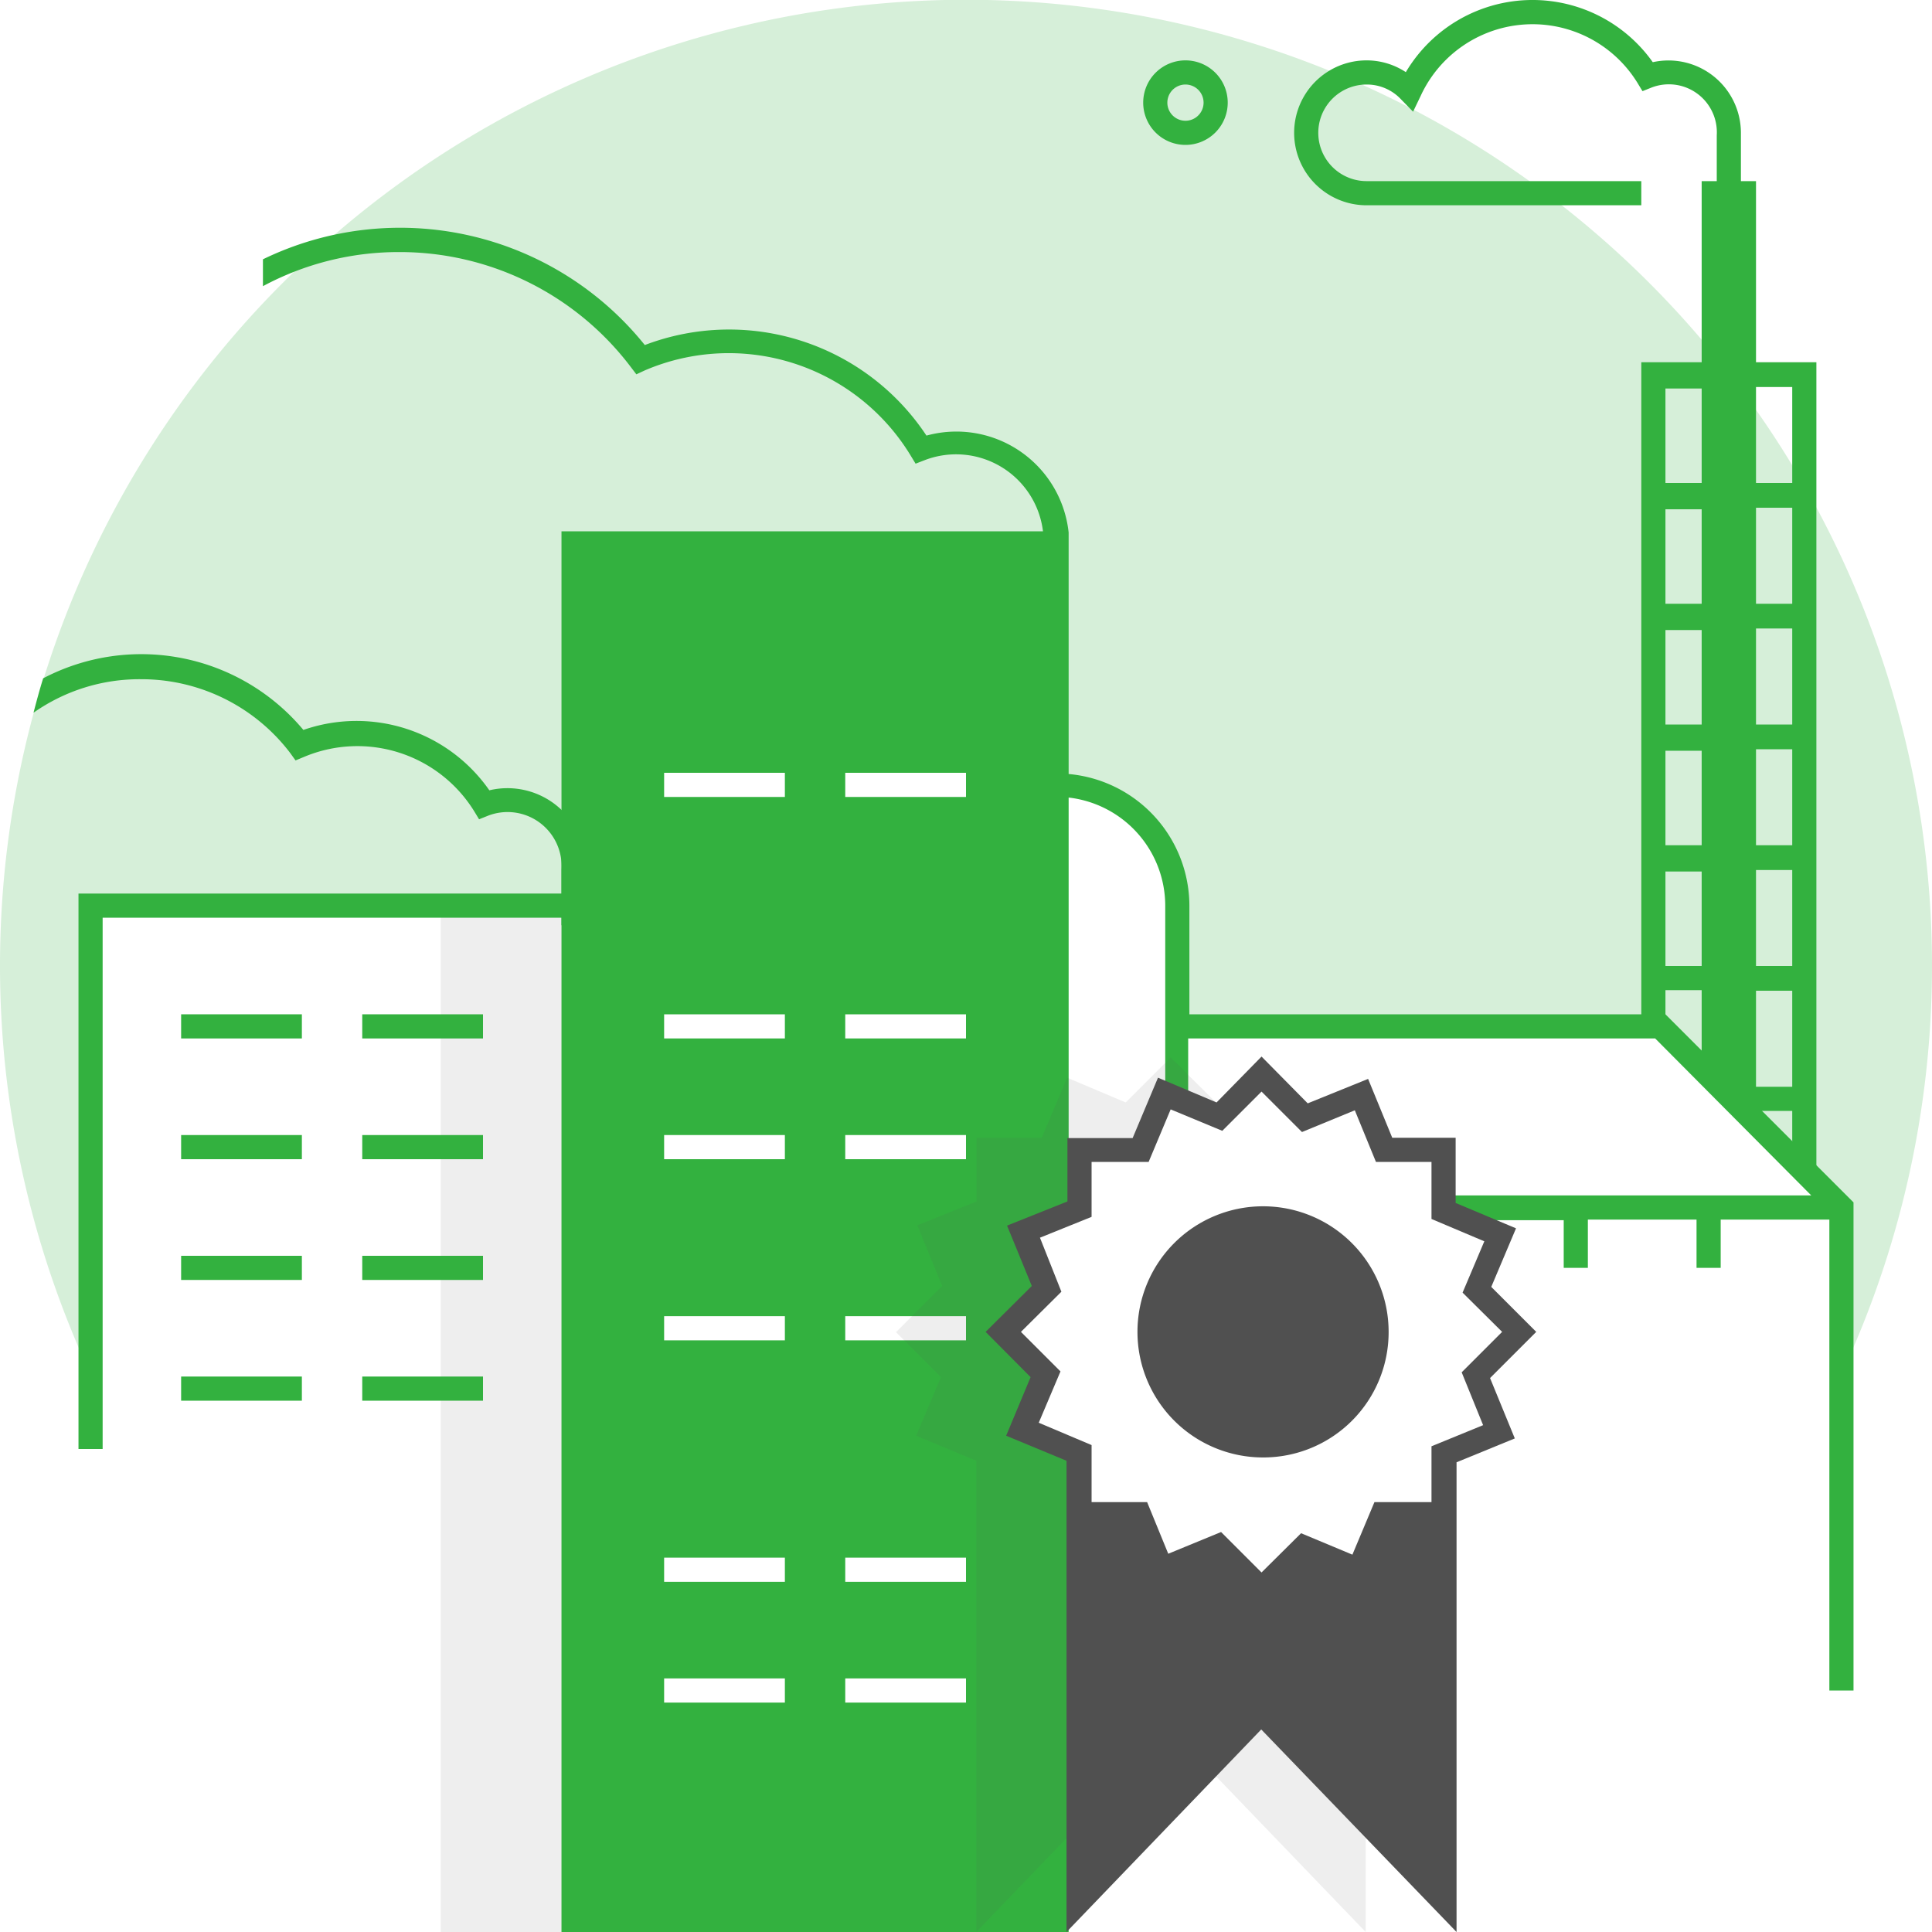
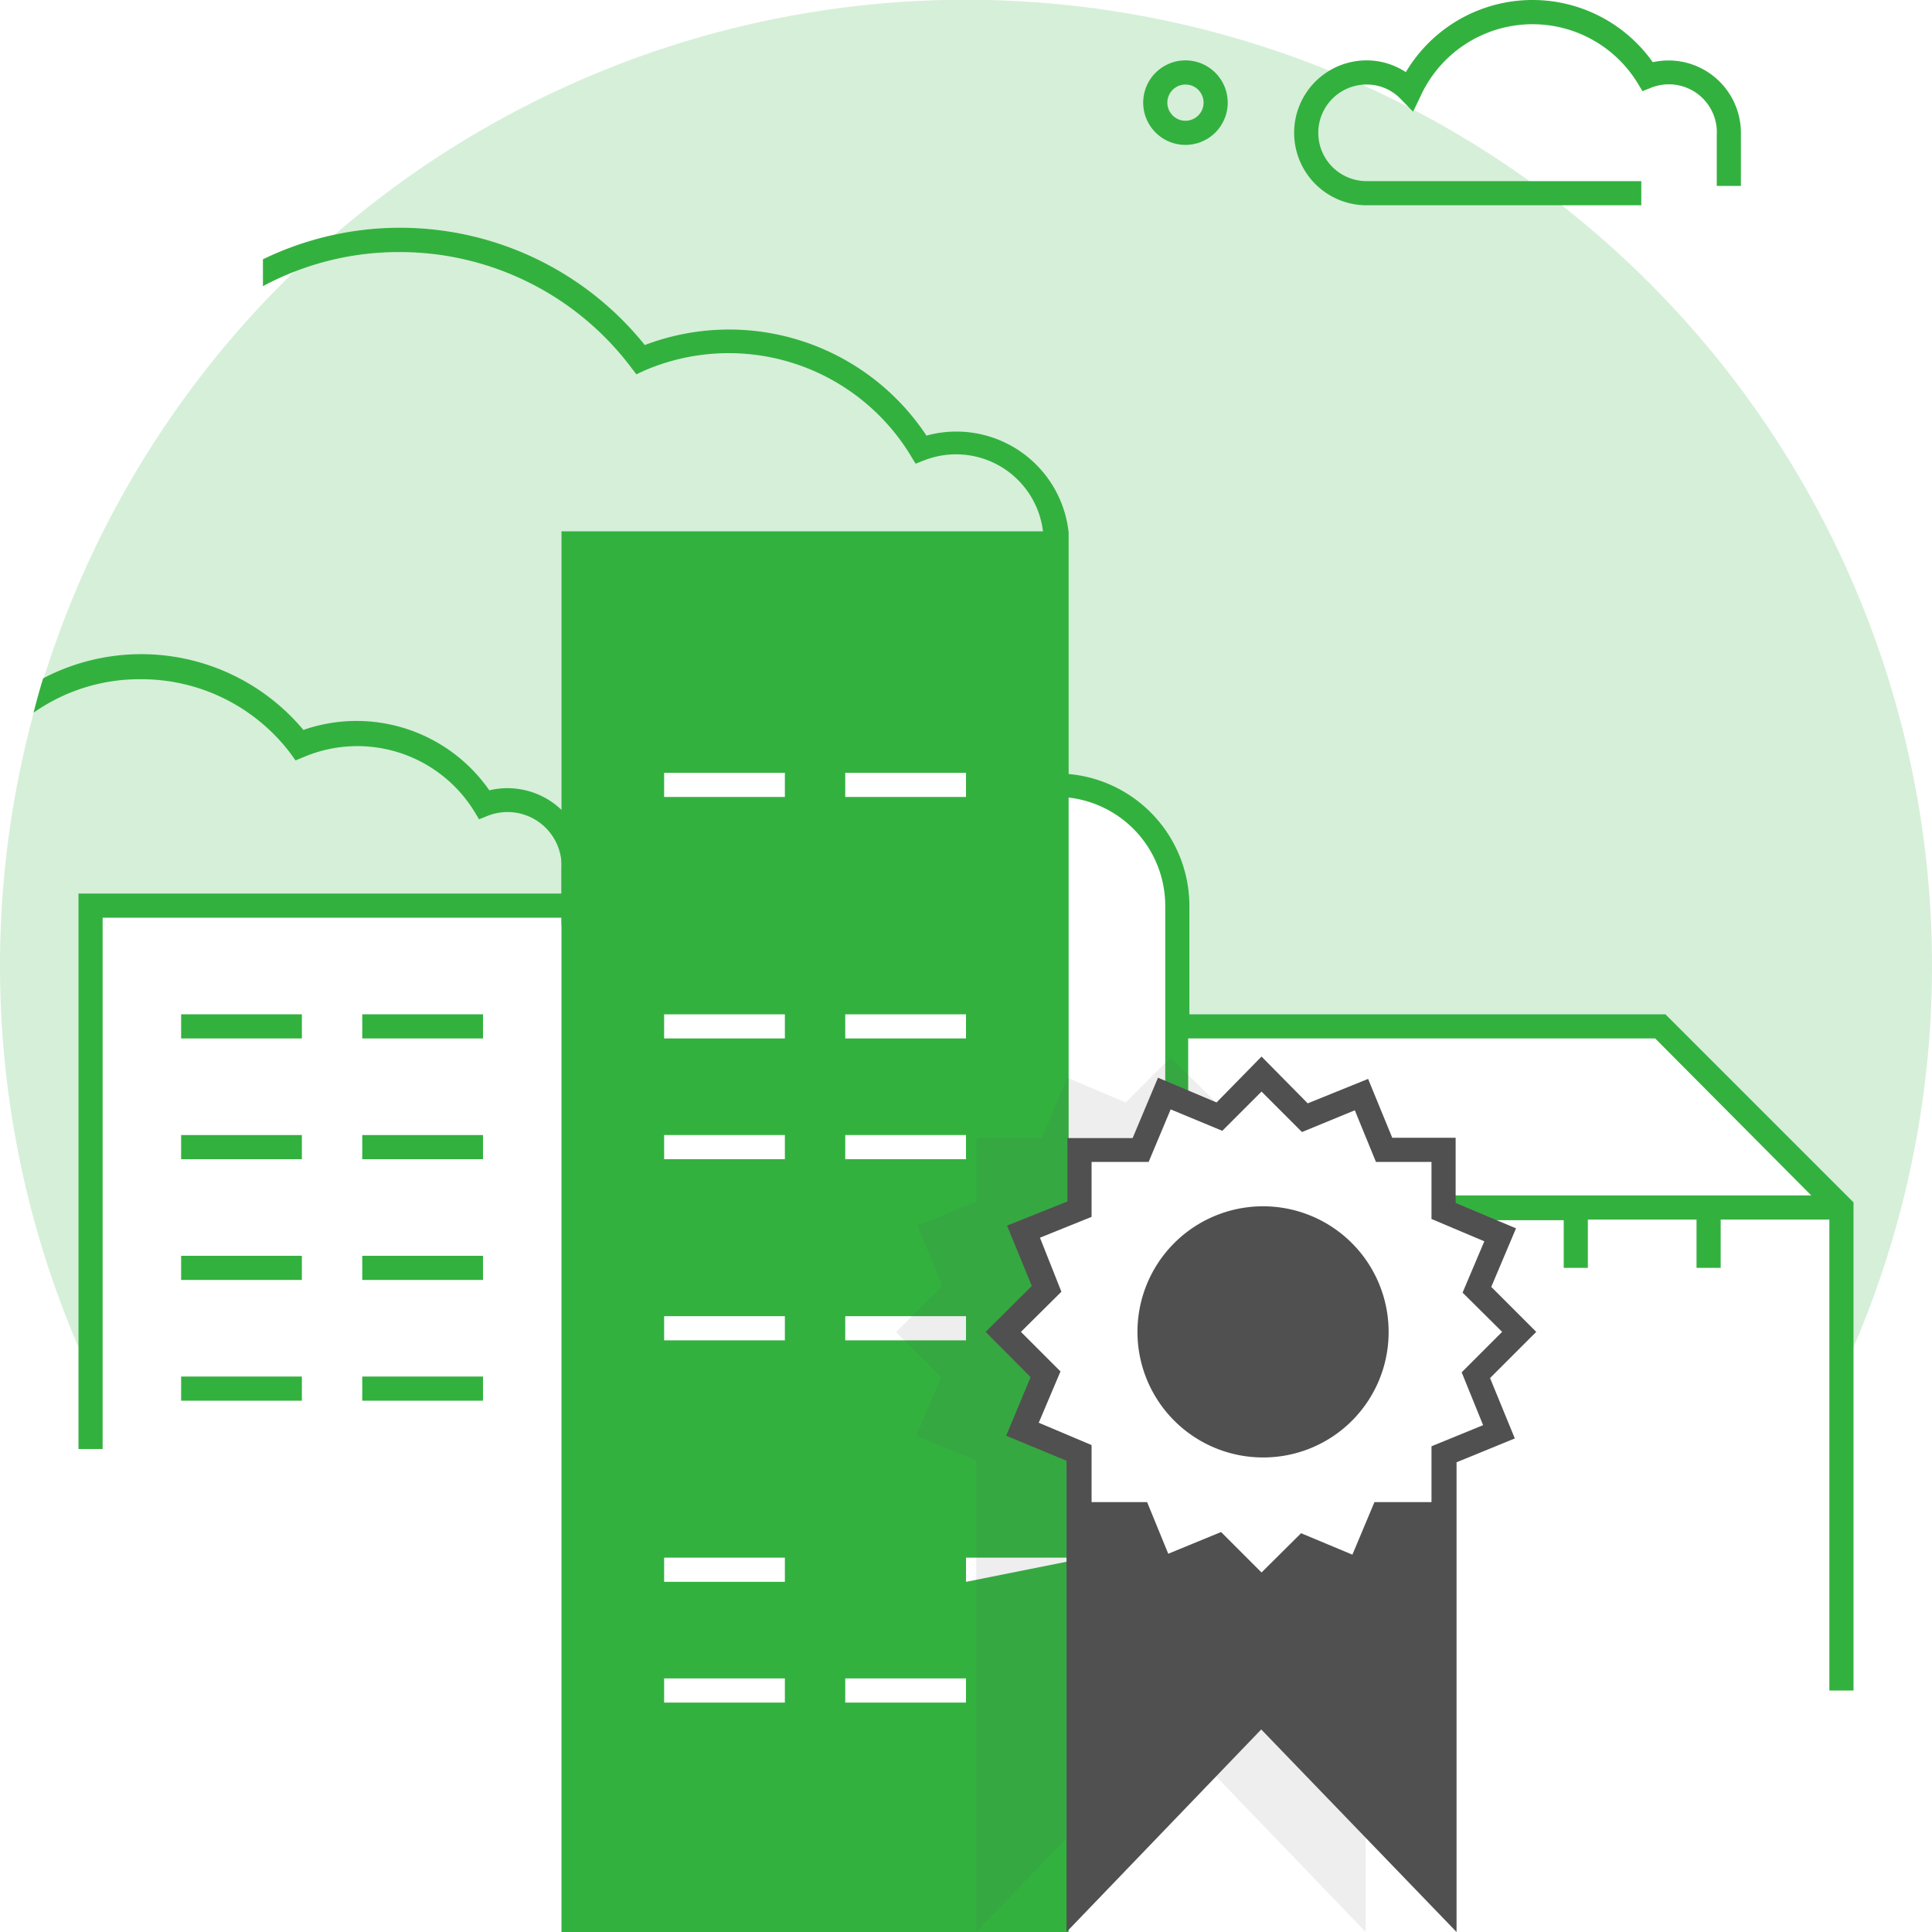
<svg xmlns="http://www.w3.org/2000/svg" viewBox="0 0 64 64">
  <defs>
    <style>.cls-1{fill:#d6efd9;}.cls-2{fill:#33b13f;}.cls-3,.cls-4{fill:#505050;}.cls-3{opacity:0.1;}</style>
  </defs>
  <title>ajalugu, kogemus</title>
  <g id="icon">
    <path class="cls-1" d="M3,30H19V18H35v8a4,4,0,0,1,4,4v4H55l6,6v5.52a32,32,0,1,0-58,0Z" />
    <path class="cls-2" d="M16.21,26.18a5.36,5.36,0,0,0-6.16-2,7,7,0,0,0-8.62-1.71c-.12.38-.22.76-.32,1.14A6.1,6.1,0,0,1,4.67,22.5a6.19,6.19,0,0,1,4.94,2.44l.18.25.29-.12a4.55,4.55,0,0,1,5.62,1.79l.17.28.3-.12A1.79,1.79,0,0,1,18.6,28.8v1.85h.8V28.71A2.59,2.59,0,0,0,16.21,26.18Z" />
    <path class="cls-2" d="M54.37,6.8h-9.1a2.4,2.4,0,0,1,0-4.8,2.36,2.36,0,0,1,1.3.39,4.88,4.88,0,0,1,8.18-.33A2.4,2.4,0,0,1,57.67,4.4V6.16h-.8V4.48A1.59,1.59,0,0,0,54.71,2.9l-.3.12-.17-.28a4.08,4.08,0,0,0-7.18.44l-.25.52-.4-.41a1.55,1.55,0,0,0-1.14-.49,1.6,1.6,0,0,0,0,3.2h9.1Z" />
    <path class="cls-2" d="M39.27,4.8a1.4,1.4,0,1,1,1.4-1.4A1.4,1.4,0,0,1,39.27,4.8Zm0-2a.6.6,0,0,0,0,1.2.6.6,0,0,0,0-1.2Z" />
-     <path class="cls-2" d="M55.17,34V32.8h1.2v2.3l1.8,1.8v-.1h1.2v1.3l.8.8V12l-2,0V6h-1.8v6l-2,0V34Zm3-21.18,1.2,0V16h-1.2Zm0,4h1.2V20h-1.2Zm0,4h1.2V24h-1.2Zm0,4h1.2V28h-1.2Zm0,4h1.2V32h-1.2Zm0,4h1.2V36h-1.2Zm-3-19.95h1.2V16h-1.2Zm0,4h1.2V20h-1.2Zm0,4h1.2V24h-1.2Zm0,4h1.2V28h-1.2Zm0,4h1.2V32h-1.2Z" />
-     <polygon class="cls-3" points="14.6 29.6 14.6 64 15 64 15.4 64 18.6 64 19 64 19.4 64 19.4 29.6 14.6 29.6" />
    <rect class="cls-2" x="6" y="33.6" width="4" height="0.8" />
    <rect class="cls-2" x="12" y="33.6" width="4" height="0.8" />
    <rect class="cls-2" x="6" y="37.6" width="4" height="0.8" />
    <rect class="cls-2" x="12" y="37.6" width="4" height="0.8" />
    <rect class="cls-2" x="6" y="41.6" width="4" height="0.8" />
    <rect class="cls-2" x="12" y="41.6" width="4" height="0.8" />
    <rect class="cls-2" x="6" y="45.6" width="4" height="0.8" />
    <rect class="cls-2" x="12" y="45.6" width="4" height="0.8" />
-     <path class="cls-2" d="M55.17,33.6H39.4V30a4.39,4.39,0,0,0-4-4.36v-8h0a3.74,3.74,0,0,0-4.71-3.21,7.84,7.84,0,0,0-9.33-3A10.4,10.4,0,0,0,8.71,8.59v.89a9.5,9.5,0,0,1,4.52-1.13,9.6,9.6,0,0,1,7.66,3.8l.19.25.28-.13a7.05,7.05,0,0,1,8.8,2.81l.17.28.31-.12a2.9,2.9,0,0,1,3.91,2.36H18.6v12H2.6V48h.8V30.4H18.6V64H35.4V47.84l-1.34-.56.75-1.79-1.37-1.37,1.41-1.4-.75-1.83,1.3-.54V26.42A3.61,3.61,0,0,1,38.6,30v6.49l0-.1.76.32V34.4H54.83L60,39.6H47.69v.6l.51.22v0h3.6V42h.8V40.4h3.6V42H57V40.4h3.6V56h.8V39.83ZM26,56.4H22v-.8h4Zm0-4H22v-.8h4Zm0-8H22v-.8h4Zm0-6H22v-.8h4Zm0-4H22v-.8h4Zm0-8H22v-.8h4Zm6,30H28v-.8h4Zm0-4H28v-.8h4Zm0-8H28v-.8h4Zm0-6H28v-.8h4Zm0-4H28v-.8h4Zm0-8H28v-.8h4Z" />
+     <path class="cls-2" d="M55.17,33.6H39.4V30a4.39,4.39,0,0,0-4-4.36v-8h0a3.74,3.74,0,0,0-4.71-3.21,7.84,7.84,0,0,0-9.33-3A10.4,10.4,0,0,0,8.71,8.59v.89a9.5,9.5,0,0,1,4.52-1.13,9.6,9.6,0,0,1,7.66,3.8l.19.25.28-.13a7.05,7.05,0,0,1,8.8,2.81l.17.28.31-.12a2.9,2.9,0,0,1,3.91,2.36H18.6v12H2.6V48h.8V30.4H18.6V64H35.4V47.84l-1.34-.56.75-1.79-1.37-1.37,1.41-1.4-.75-1.83,1.3-.54V26.42A3.61,3.61,0,0,1,38.6,30v6.49l0-.1.76.32V34.4H54.83L60,39.6H47.69v.6l.51.22v0h3.6V42h.8V40.4h3.6V42H57V40.4h3.6V56h.8V39.83ZM26,56.4H22v-.8h4Zm0-4H22v-.8h4Zm0-8H22v-.8h4Zm0-6H22v-.8h4Zm0-4H22v-.8h4Zm0-8H22v-.8h4Zm6,30H28v-.8h4Zm0-4v-.8h4Zm0-8H28v-.8h4Zm0-6H28v-.8h4Zm0-4H28v-.8h4Zm0-8H28v-.8h4Z" />
    <polygon class="cls-3" points="44.94 51.85 43.16 51.1 41.79 52.47 40.39 51.07 38.55 51.82 37.82 50.03 35.89 50.03 35.89 48.04 34.06 47.27 34.81 45.49 33.44 44.13 34.84 42.72 34.1 40.89 35.89 40.16 35.89 38.22 37.87 38.22 38.64 36.39 40.42 37.15 41.5 36.07 40.31 36.55 38.78 35.03 37.29 36.52 35.35 35.7 34.51 37.69 32.35 37.69 32.35 39.8 30.39 40.59 31.21 42.6 29.68 44.13 31.17 45.62 30.35 47.56 32.34 48.39 32.34 64 38.79 57.29 45.24 64 45.24 51.16 44.94 51.85" />
    <path class="cls-4" d="M49.36,45.65l1.53-1.53L49.4,42.63l.82-1.94-2-.84V37.69h-2.1l-.8-1.95-2,.81L41.79,35,40.3,36.52l-1.94-.82-.84,2H35.36V39.8l-2,.8.82,2-1.53,1.52,1.49,1.5-.81,1.94,2,.83V64l6.45-6.71L48.25,64V48.44l1.93-.79Zm-1.94,2.26v1.85H45.53L44.8,51.5l-1.7-.71-1.31,1.3-1.34-1.34-1.75.72L38,49.76H36.16V47.87l-1.75-.74.72-1.7-1.31-1.31,1.34-1.33L34.45,41l1.71-.69V38.49h1.89l.73-1.74,1.71.71,1.3-1.3,1.34,1.34,1.75-.72.7,1.71h1.84v1.89l1.75.74-.72,1.7,1.31,1.3-1.34,1.34.71,1.75Z" />
    <path class="cls-4" d="M46,44.12a4.16,4.16,0,1,0-4.16,4.16A4.15,4.15,0,0,0,46,44.12Z" />
  </g>
</svg>